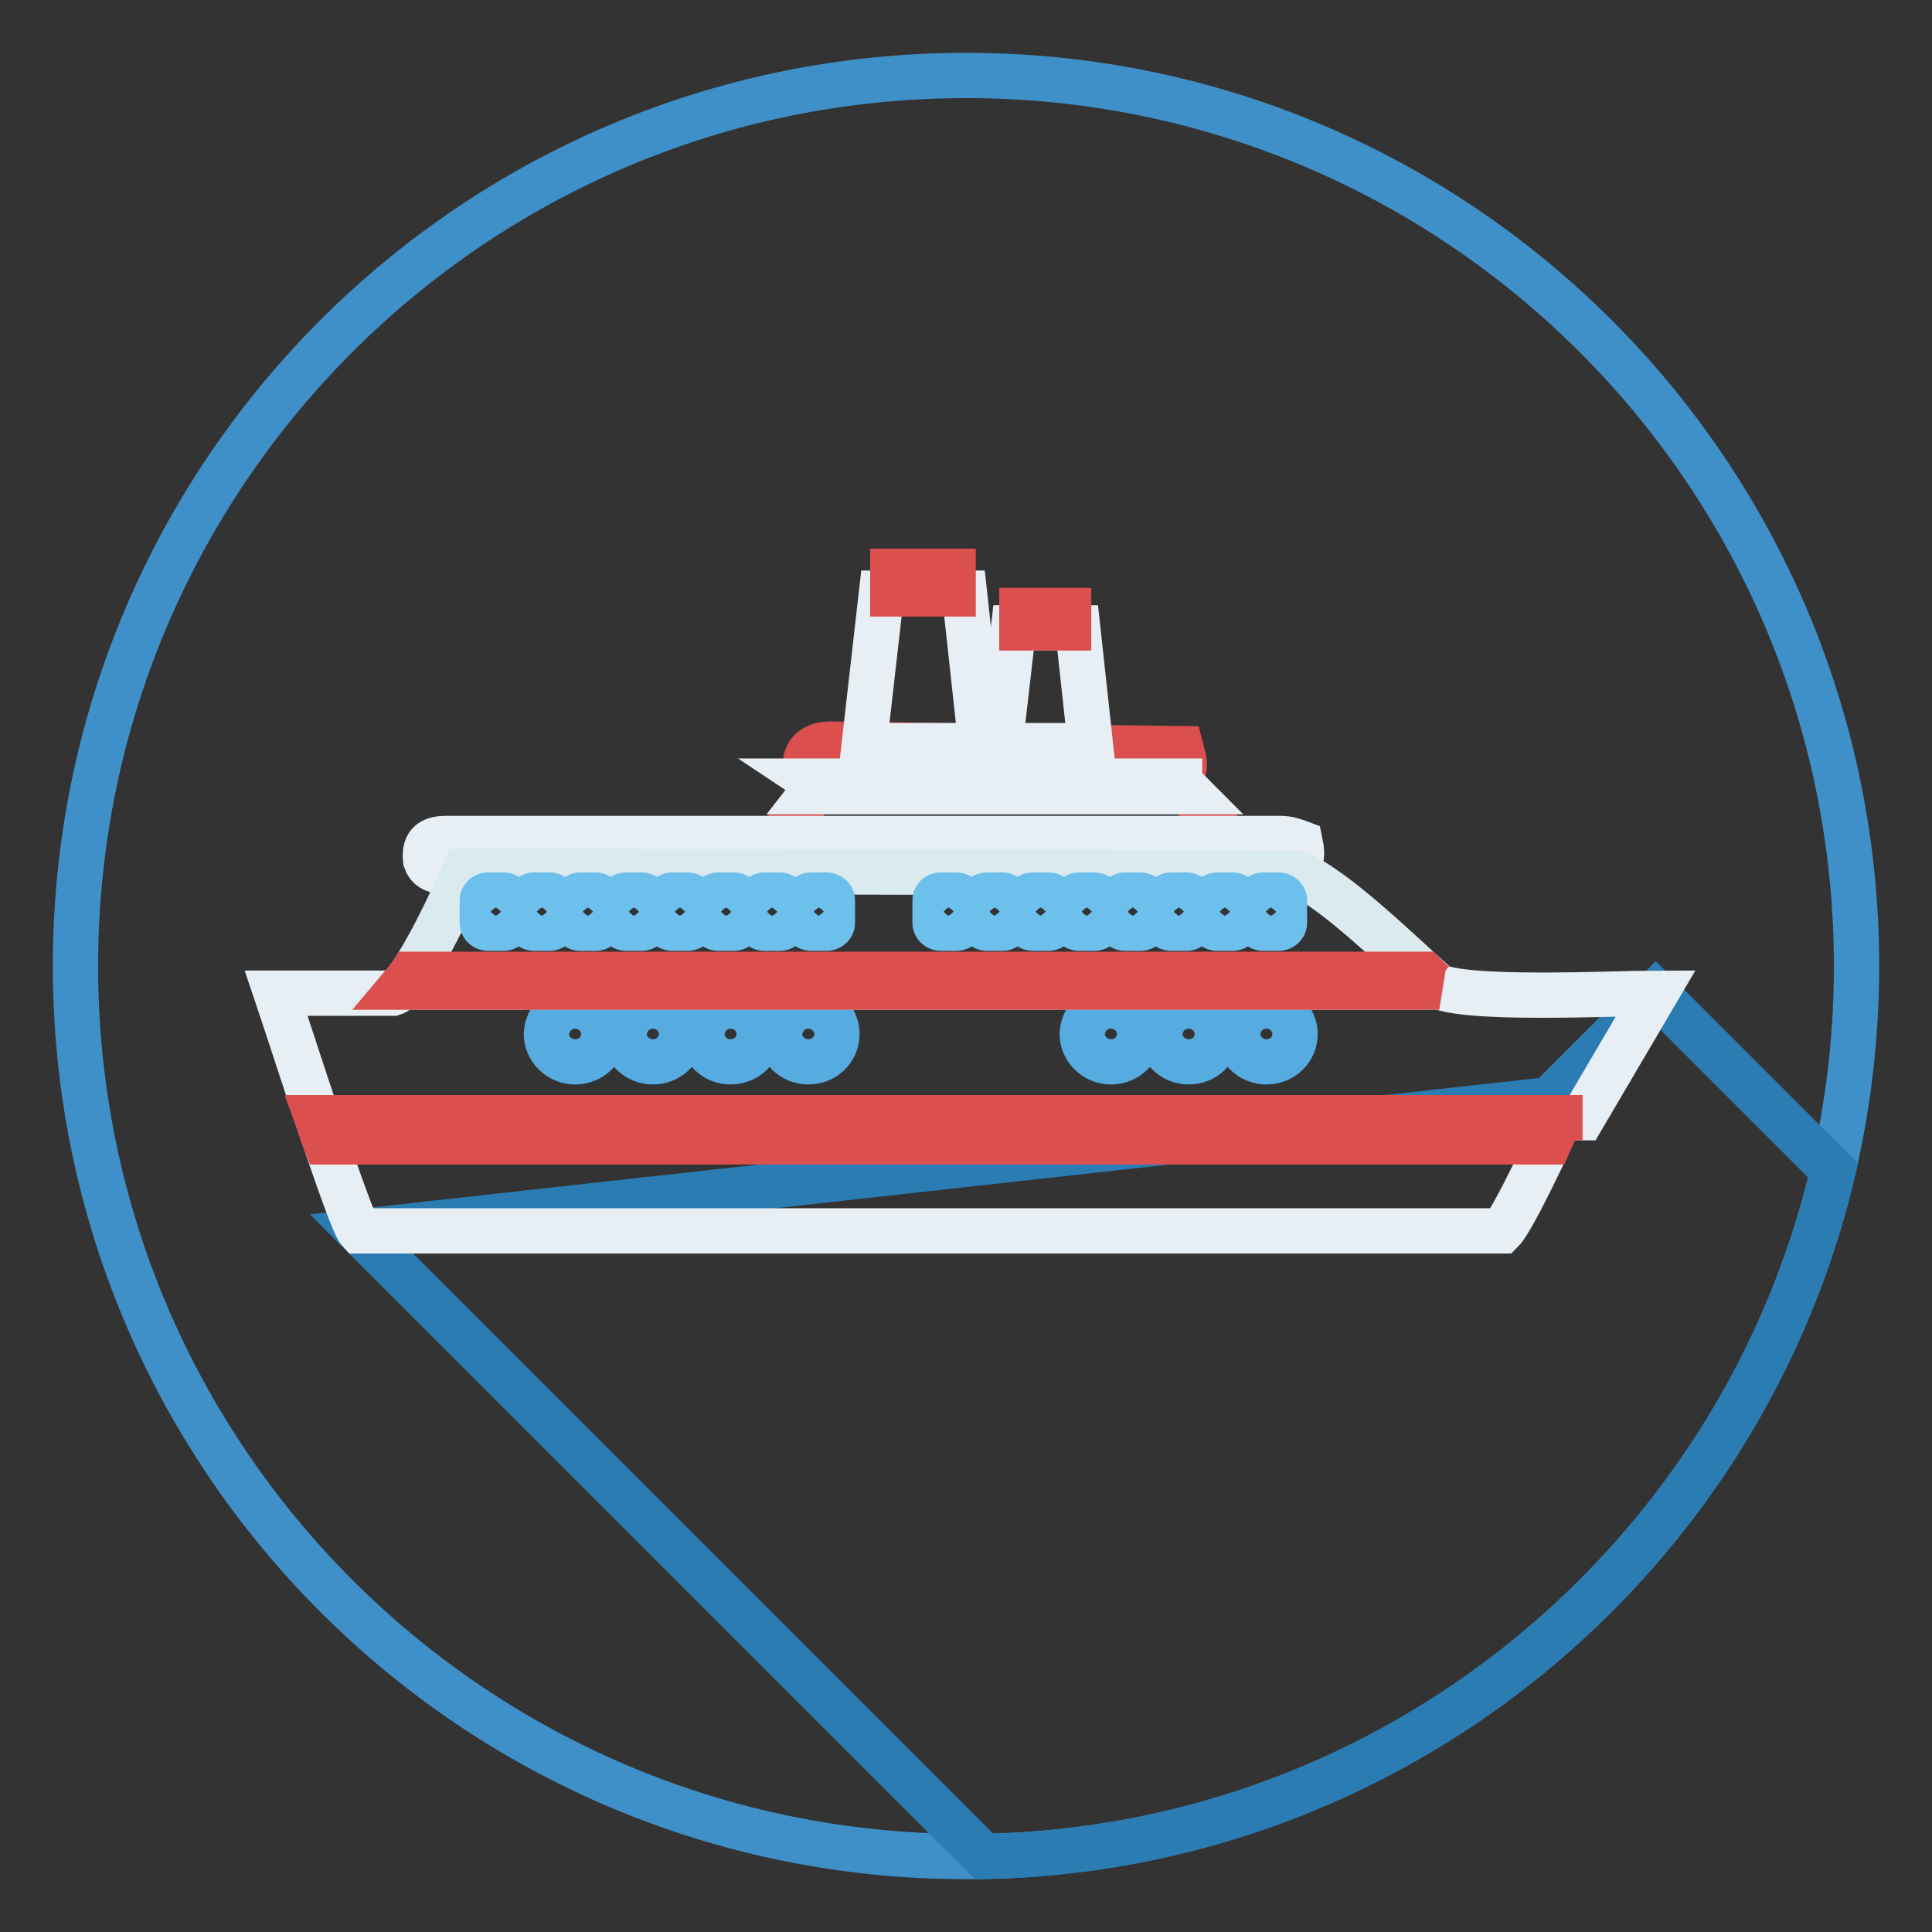
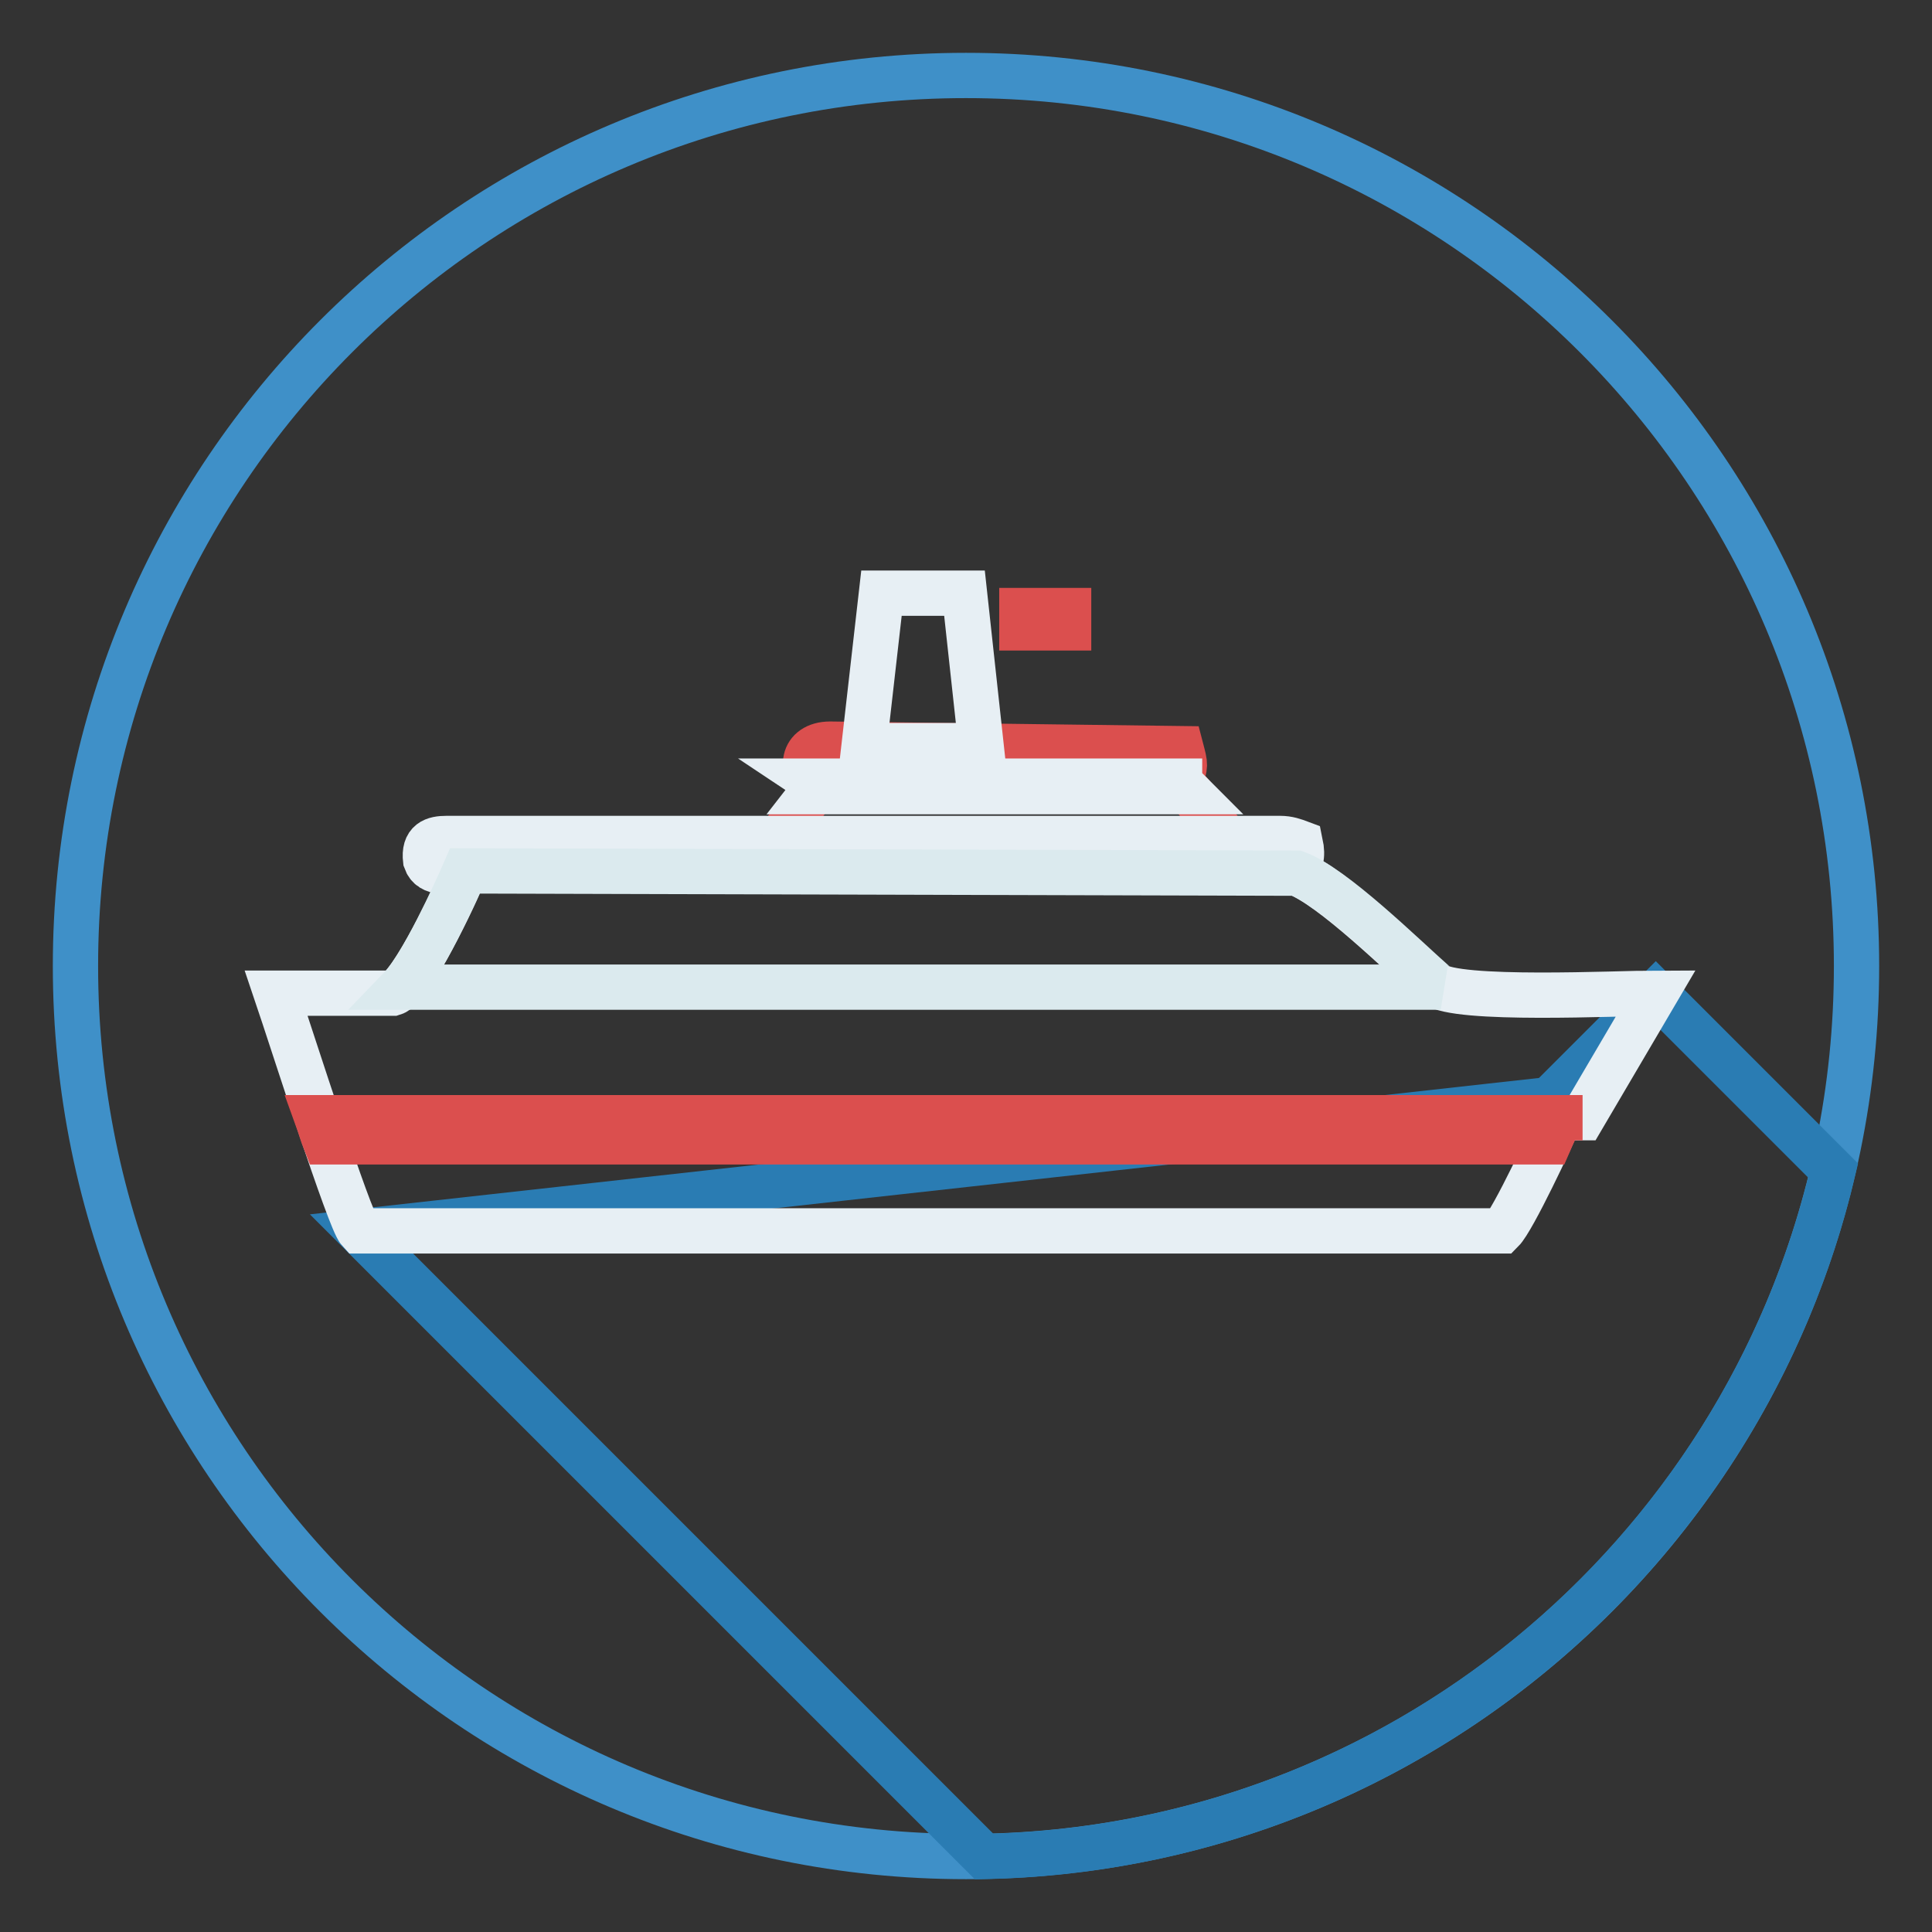
<svg xmlns="http://www.w3.org/2000/svg" version="1.1" x="0px" y="0px" viewBox="0 0 256 256" enable-background="new 0 0 256 256" xml:space="preserve">
  <rect x="0" y="0" width="256" height="256" fill="#333333" stroke="none" />
  <g>
    <path stroke-width="6" fill-opacity="0" stroke="#3f90c8" d="M10,128c0,65.2,52.8,118,118,118c65.2,0,118-52.8,118-118c0-65.2-52.8-118-118-118C62.8,10,10,62.8,10,128z " />
    <path stroke-width="6" fill-opacity="0" stroke="#2a7cb3" d="M242.9,155.1l-23.5-23.5l-14.1,14.1L47.6,163.2l82.8,82.8C185.2,244.9,230.8,206.4,242.9,155.1z" />
    <path stroke-width="6" fill-opacity="0" stroke="#db4f4e" d="M108.4,104c-1.7,2.4-3.8,4.9-5.3,7.8l59.8,0c-0.6-1.2-5.7-7.5-6.5-8.2c0.7-2.3,0.7-2.1,0.1-4.4L110,98.6 C106.2,98.6,105.8,102.2,108.4,104L108.4,104L108.4,104z" />
    <path stroke-width="6" fill-opacity="0" stroke="#e7eff4" d="M61.6,115.4c-1.2,3.1-7.1,15.5-9.5,16.2H36.6c2.1,6.2,9.7,30.1,11,31.5H199c1.5-1.5,6.6-12.4,7.7-15l3,0 l0,0l9.7-16.5c-4.8,0-26.6,1.1-29.3-1.2c-4.3-3.7-13.6-13-18.5-14.8c0.7-1.3,1.1-2,0.7-3.9c-0.8-0.3-1.6-0.6-2.7-0.6H59.2 c-1.7,0-3.1,0.4-2.8,2.9C57.1,116,59.5,115.4,61.6,115.4L61.6,115.4z" />
    <path stroke-width="6" fill-opacity="0" stroke="#db4f4e" d="M42,148.1c0.4,1.1,0.7,2.2,1.1,3.2h162.2c0.6-1.4,1.2-2.5,1.4-3.2l3,0l0,0L42,148.1L42,148.1L42,148.1z" />
-     <path stroke-width="6" fill-opacity="0" stroke="#56abe0" d="M76.2,133.3c2.1,0,3.8,1.7,3.8,3.7c0,2.1-1.7,3.7-3.8,3.7s-3.8-1.7-3.8-3.7 C72.5,134.9,74.2,133.3,76.2,133.3z M167.8,133.3c2.1,0,3.8,1.7,3.8,3.7c0,2.1-1.7,3.7-3.8,3.7c-2.1,0-3.8-1.7-3.8-3.7 C164.1,134.9,165.7,133.3,167.8,133.3z M157.5,133.3c2.1,0,3.8,1.7,3.8,3.7c0,2.1-1.7,3.7-3.8,3.7c-2.1,0-3.8-1.7-3.8-3.7 C153.8,134.9,155.4,133.3,157.5,133.3z M147.2,133.3c2.1,0,3.8,1.7,3.8,3.7c0,2.1-1.7,3.7-3.8,3.7c-2.1,0-3.8-1.7-3.8-3.7 C143.5,134.9,145.1,133.3,147.2,133.3z M107.1,133.3c2.1,0,3.8,1.7,3.8,3.7c0,2.1-1.7,3.7-3.8,3.7s-3.8-1.7-3.8-3.7 C103.4,134.9,105.1,133.3,107.1,133.3z M96.8,133.3c2.1,0,3.8,1.7,3.8,3.7c0,2.1-1.7,3.7-3.8,3.7c-2.1,0-3.8-1.7-3.8-3.7 C93.1,134.9,94.8,133.3,96.8,133.3z M86.5,133.3c2.1,0,3.8,1.7,3.8,3.7c0,2.1-1.7,3.7-3.8,3.7c-2.1,0-3.8-1.7-3.8-3.7 C82.8,134.9,84.5,133.3,86.5,133.3z" />
    <path stroke-width="6" fill-opacity="0" stroke="#dbeaee" d="M61.6,115.4c-1.3,3-5.7,12.6-8.4,15.4h137.7c-0.3-0.1-0.6-0.3-0.7-0.4c-4.2-3.7-13.5-12.9-18.4-14.7 L61.6,115.4L61.6,115.4L61.6,115.4z" />
-     <path stroke-width="6" fill-opacity="0" stroke="#6dbfec" d="M64.7,118.6h2c0.4,0,0.8,0.3,0.8,0.7v3c0,0.4-0.4,0.7-0.8,0.7h-2c-0.4,0-0.8-0.3-0.8-0.7v-3 C63.9,118.9,64.3,118.6,64.7,118.6z M167.4,118.6h2c0.4,0,0.8,0.3,0.8,0.7v3c0,0.4-0.4,0.7-0.8,0.7h-2c-0.4,0-0.8-0.3-0.8-0.7v-3 C166.7,118.9,167,118.6,167.4,118.6z M161.3,118.6h2c0.4,0,0.8,0.3,0.8,0.7v3c0,0.4-0.4,0.7-0.8,0.7h-2c-0.4,0-0.8-0.3-0.8-0.7v-3 C160.5,118.9,160.9,118.6,161.3,118.6z M155.2,118.6h2c0.4,0,0.8,0.3,0.8,0.7v3c0,0.4-0.4,0.7-0.8,0.7h-2c-0.4,0-0.8-0.3-0.8-0.7 v-3C154.4,118.9,154.8,118.6,155.2,118.6z M149.1,118.6h2c0.4,0,0.8,0.3,0.8,0.7v3c0,0.4-0.4,0.7-0.8,0.7h-2 c-0.4,0-0.8-0.3-0.8-0.7v-3C148.3,118.9,148.7,118.6,149.1,118.6z M143,118.6h2c0.4,0,0.8,0.3,0.8,0.7v3c0,0.4-0.4,0.7-0.8,0.7h-2 c-0.4,0-0.8-0.3-0.8-0.7v-3C142.2,118.9,142.6,118.6,143,118.6z M136.9,118.6h2c0.4,0,0.8,0.3,0.8,0.7v3c0,0.4-0.4,0.7-0.8,0.7h-2 c-0.4,0-0.8-0.3-0.8-0.7v-3C136.1,118.9,136.4,118.6,136.9,118.6z M130.8,118.6h2c0.4,0,0.8,0.3,0.8,0.7v3c0,0.4-0.4,0.7-0.8,0.7 h-2c-0.4,0-0.8-0.3-0.8-0.7v-3C130,118.9,130.3,118.6,130.8,118.6z M124.7,118.6h2c0.4,0,0.8,0.3,0.8,0.7v3c0,0.4-0.4,0.7-0.8,0.7 h-2c-0.4,0-0.8-0.3-0.8-0.7v-3C123.9,118.9,124.2,118.6,124.7,118.6z M107.5,118.6h2c0.4,0,0.8,0.3,0.8,0.7v3 c0,0.4-0.4,0.7-0.8,0.7h-2c-0.4,0-0.8-0.3-0.8-0.7v-3C106.7,118.9,107,118.6,107.5,118.6z M101.3,118.6h2c0.4,0,0.8,0.3,0.8,0.7v3 c0,0.4-0.4,0.7-0.8,0.7h-2c-0.4,0-0.8-0.3-0.8-0.7v-3C100.6,118.9,100.9,118.6,101.3,118.6z M95.2,118.6h2c0.4,0,0.8,0.3,0.8,0.7v3 c0,0.4-0.4,0.7-0.8,0.7h-2c-0.4,0-0.8-0.3-0.8-0.7v-3C94.5,118.9,94.8,118.6,95.2,118.6z M89.1,118.6h2c0.4,0,0.8,0.3,0.8,0.7v3 c0,0.4-0.4,0.7-0.8,0.7h-2c-0.4,0-0.8-0.3-0.8-0.7v-3C88.3,118.9,88.7,118.6,89.1,118.6z M83,118.6h2c0.4,0,0.8,0.3,0.8,0.7v3 c0,0.4-0.4,0.7-0.8,0.7h-2c-0.4,0-0.8-0.3-0.8-0.7v-3C82.2,118.9,82.6,118.6,83,118.6z M76.9,118.6h2c0.4,0,0.8,0.3,0.8,0.7v3 c0,0.4-0.4,0.7-0.8,0.7h-2c-0.4,0-0.8-0.3-0.8-0.7v-3C76.1,118.9,76.5,118.6,76.9,118.6z M70.8,118.6h2c0.4,0,0.8,0.3,0.8,0.7v3 c0,0.4-0.4,0.7-0.8,0.7h-2c-0.4,0-0.8-0.3-0.8-0.7v-3C70,118.9,70.4,118.6,70.8,118.6z" />
-     <path stroke-width="6" fill-opacity="0" stroke="#db4f4e" d="M190.7,130.8c-0.3-0.1-0.4-0.3-0.6-0.4c-0.5-0.4-0.9-0.8-1.4-1.3l-134.2,0c-0.4,0.6-0.9,1.1-1.4,1.7 L190.7,130.8L190.7,130.8L190.7,130.8z" />
    <path stroke-width="6" fill-opacity="0" stroke="#e7eff4" d="M108.4,104l-0.7,0.9h49.8c-0.6-0.6-1-1.1-1.2-1.3l0-0.1h-48.6C108,103.7,108.2,103.8,108.4,104L108.4,104z  M116.8,78.6h11l2.2,20.2h-15.5L116.8,78.6L116.8,78.6z" />
-     <path stroke-width="6" fill-opacity="0" stroke="#db4f4e" d="M118.3,75.7h8v3h-8V75.7z" />
-     <path stroke-width="6" fill-opacity="0" stroke="#e7eff4" d="M134.3,83.2h8.5l1.7,15.6h-12L134.3,83.2L134.3,83.2L134.3,83.2z" />
    <path stroke-width="6" fill-opacity="0" stroke="#db4f4e" d="M135.4,80.9h6.2v2.3h-6.2V80.9z" />
  </g>
</svg>